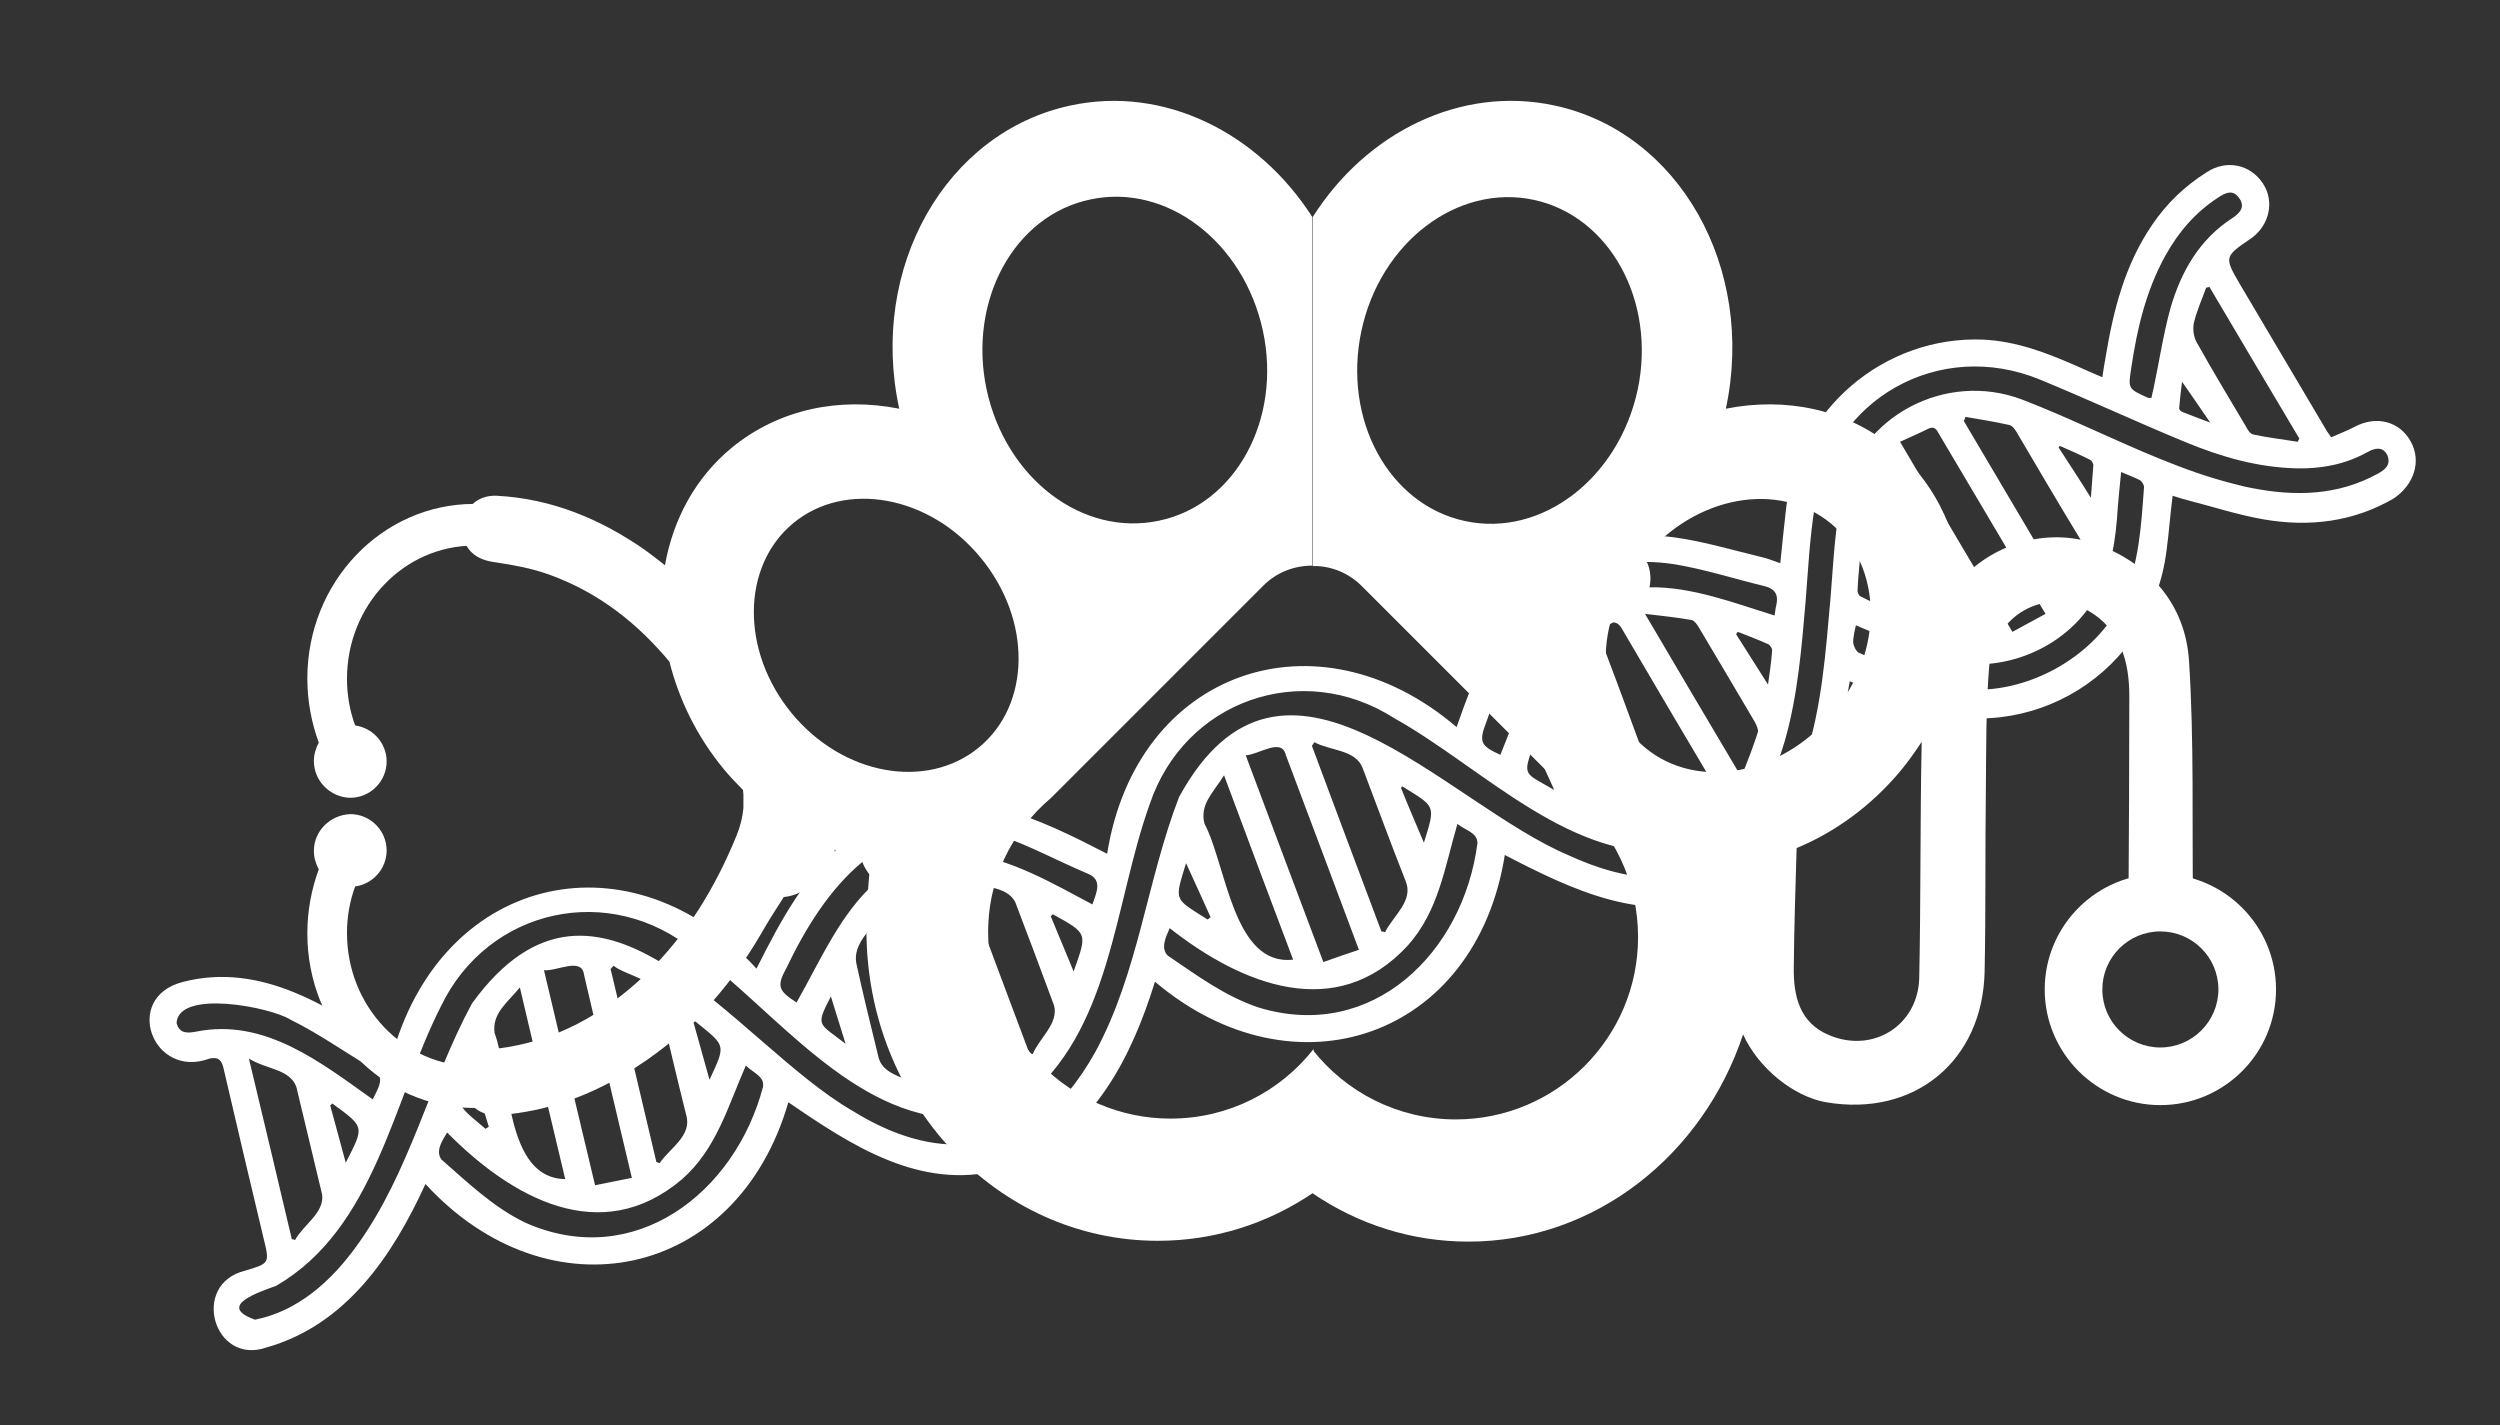
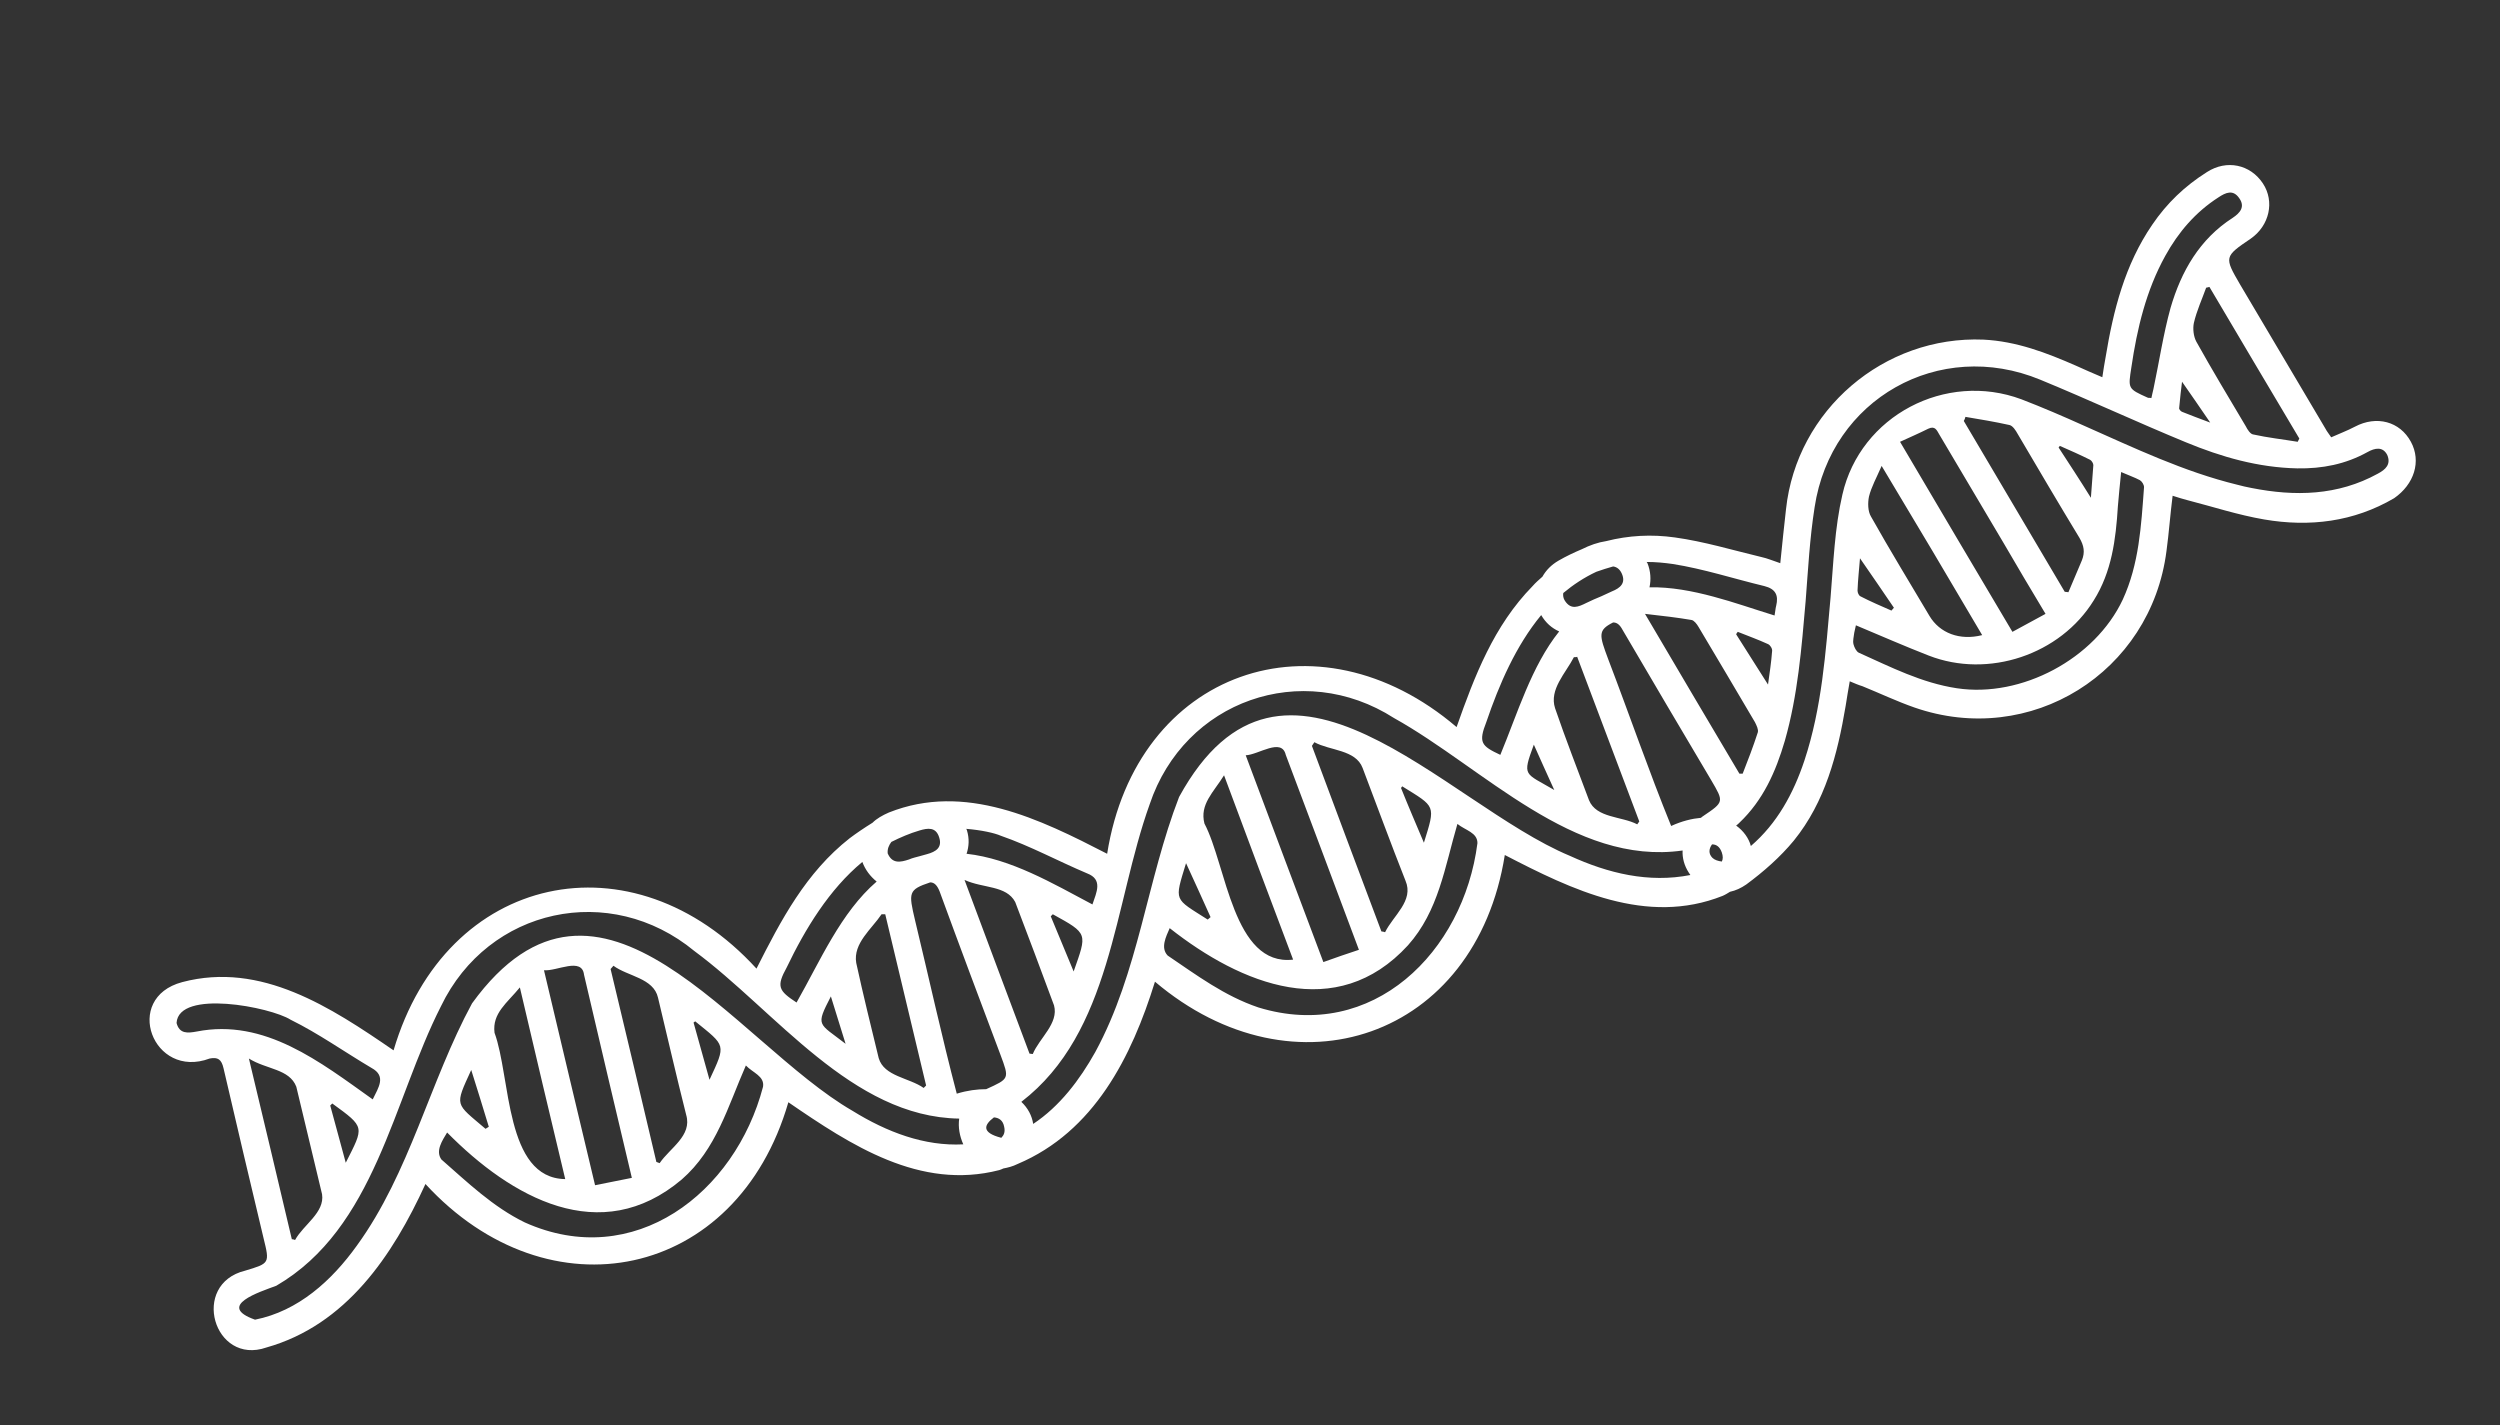
<svg xmlns="http://www.w3.org/2000/svg" version="1.1" id="Layer_1" x="0px" y="0px" viewBox="0 0 611.7 348.7" style="enable-background:new 0 0 611.7 348.7;" xml:space="preserve">
  <rect x="0" y="0" width="611.7" height="348.7" fill="#333333" stroke="none" />
  <style type="text/css">
	.st0{fill:#FFFFFF;}
	.st1{fill-rule:evenodd;clip-rule:evenodd;fill:#FFFFFF;}
</style>
  <g>
    <path class="st0" d="M589.9,108.1c-2.7-5-8.4-6.5-13.7-3.7c-1.9,1-3.8,1.7-5.8,2.6c-0.6-0.9-1.1-1.5-1.4-2.1   c-7-11.8-13.9-23.5-20.9-35.3c-3.9-6.7-3.9-6.8,2.6-11.2c4.6-3.2,5.9-9.1,3-13.5c-3.1-4.7-8.9-5.9-13.7-2.8   c-5.4,3.4-9.8,7.6-13.4,12.9c-6.7,9.8-9.5,20.9-11.4,32.4c-0.3,1.5-0.5,3-0.8,4.9c-2.4-1-4.4-1.9-6.4-2.8c-7.3-3.2-14.6-6-22.7-6.4   c-24.3-1-45.7,17.2-48.3,41.5c-0.5,4.2-0.9,8.5-1.4,13.2c-1.8-0.6-3.2-1.2-4.6-1.5c-7.1-1.7-14-3.8-21.2-4.8   c-5.7-0.8-11.3-0.5-16.8,0.9c-2,0.3-4,1-6,2c-1.9,0.8-3.8,1.7-5.7,2.8c-1.7,1-3,2.3-3.9,3.9c-0.9,0.8-1.7,1.5-2.4,2.3   c-9.5,9.7-14.2,22-18.6,34.5c-34.2-29.2-78.4-13.8-85.5,31c-16.5-8.5-34.8-17.5-53.4-10.1c-1.6,0.7-3,1.5-4,2.5   c-2.1,1.3-4,2.6-5.6,3.8c-10.7,8.4-16.8,20-22.8,31.9c-30.3-33.2-76-23.5-88.8,20c-15.3-10.5-32.4-21.8-51.7-16.7   c-14.7,3.9-7.2,23.9,6.7,18.7c2-0.4,2.9,0.2,3.4,2.4c3.2,13.9,6.5,27.7,9.8,41.6c1.5,6.1,1.5,6.1-4.5,7.9   c-13.5,3.3-7.7,23.3,5.2,18.8c19.5-5.5,30.9-22.5,38.9-40c30.2,32.9,76.2,23.5,88.8-20c15.3,10.5,32.2,21.6,51.6,16.6   c0.3-0.1,0.6-0.2,1-0.4c1.1-0.2,2.3-0.5,3.5-1.1c18.7-7.9,27.9-26.2,33.6-44.6c34.1,28.9,78.5,13.8,85.6-31   c16.4,8.5,34.7,17.4,53.3,10c0.7-0.3,1.3-0.7,1.8-1c1.4-0.3,2.7-0.9,4-1.8c4.2-3.1,8.3-6.7,11.6-10.7c7.7-9.5,10.7-21.1,12.7-33   c0.3-1.9,0.6-3.8,1-6c1.2,0.5,2.1,0.9,3.1,1.2c4.2,1.7,8.4,3.7,12.7,5.2c28.4,9.9,57.9-8.5,61.7-38.3c0.6-4.4,0.9-8.8,1.5-13.5   c1.5,0.5,2.6,0.8,3.7,1.1c6.2,1.6,12.3,3.6,18.7,4.7c11.1,1.9,21.9,0.6,31.8-5.2C590.7,118.5,592.5,112.9,589.9,108.1z    M562.6,107.3c-0.1,0.3-0.3,0.5-0.4,0.8c-3.6-0.6-7.3-1-10.9-1.8c-0.7-0.1-1.4-1.2-1.8-2c-4.1-6.9-8.2-13.7-12.1-20.7   c-0.7-1.3-0.9-3.2-0.6-4.6c0.7-3,2-5.8,3-8.6c0.3-0.1,0.6-0.1,0.8-0.2C547.9,82.6,555.3,95,562.6,107.3z M540.8,103.4   c-2.7-1-4.8-1.8-6.8-2.6c-0.4-0.1-0.9-0.7-0.8-1c0.2-2.4,0.5-4.7,0.7-6.4C536,96.4,538.2,99.6,540.8,103.4z M521.5,89.9   c1.4-9.5,3.6-18.8,8.3-27.3c3.2-5.8,7.4-10.7,13-14.3c1.8-1.2,3.6-2,5.1,0.2c1.5,2.1,0.2,3.6-1.6,4.8c-8.1,5.2-12.6,13.1-15.2,22   c-1.8,6.5-2.8,13.3-4.2,19.9c-0.2,0.7-0.3,1.4-0.5,2.2c-0.5-0.1-0.7,0-0.9-0.1C520.6,95.1,520.7,95.1,521.5,89.9z M409.3,138   c7.6,1.2,14.9,3.6,22.4,5.4c2.8,0.7,3.5,2.3,2.9,4.8c-0.2,0.7-0.2,1.4-0.4,2.4c-5.2-1.6-10-3.3-14.9-4.6   c-5.2-1.4-10.5-2.4-15.7-2.3c0.4-1.9,0.3-3.9-0.5-5.9c-0.1-0.1-0.1-0.2-0.2-0.3C405.1,137.5,407.2,137.7,409.3,138z M419,209.9   c-1-1-0.9-2.2-0.1-3.3c1.1,0,1.9,0.6,2.4,2c0.3,0.9,0.3,1.6,0,2.2C420.4,210.7,419.5,210.4,419,209.9z M416.7,199.7   c-0.2,0.1-0.4,0.3-0.5,0.4c-2.2,0.2-4.7,0.8-7.3,2c-5.5-13.5-10.2-27.2-15.4-40.8c-2.2-5.9-2.6-7.1,1.2-9c0.9,0,1.6,0.5,2.3,1.8   c7.2,12.3,14.4,24.5,21.7,36.8C421.8,196.2,421.9,196.2,416.7,199.7z M385.1,160.8c0.3,0,0.6,0,0.8-0.1   c5.1,13.4,10.1,26.9,15.2,40.3c-0.2,0.2-0.3,0.5-0.5,0.7c-3.8-2-10-1.5-11.8-5.9c-2.8-7.5-5.7-14.9-8.3-22.5   C379,168.7,383.1,164.7,385.1,160.8z M380.3,193.3c-7.3-4.3-7.9-3.2-5-11.1C376.8,185.6,378.4,189.1,380.3,193.3z M382.5,145.1   c2.4-2,5.1-3.8,8.1-5.2c1.4-0.5,2.7-0.9,4.1-1.3c0.8,0.1,1.6,0.6,2.1,1.7c1.1,2.4-0.4,3.6-2.4,4.4c-0.9,0.4-1.7,0.8-2.6,1.2   c-1.2,0.5-2.4,1-3.6,1.6c-2,1-3.8,1.8-5.3-0.5C382.5,146.4,382.4,145.7,382.5,145.1z M402.5,150.2c4.4,0.5,7.9,0.9,11.4,1.5   c0.6,0.1,1.3,1,1.7,1.7c4.6,7.7,9.2,15.5,13.8,23.3c0.4,0.8,0.9,1.8,0.7,2.5c-1.1,3.4-2.4,6.8-3.7,10.1c-0.3,0-0.5,0-0.8,0   C418,176.5,410.5,163.8,402.5,150.2z M424.8,155.2c0.1-0.2,0.2-0.4,0.4-0.6c2.5,1,5,1.9,7.4,3c0.5,0.2,1.1,1.1,1,1.7   c-0.2,2.7-0.6,5.3-1,8.2C429.9,163.2,427.3,159.2,424.8,155.2z M363.7,176.6c3.1-9.1,7.2-18.6,13.4-26.1c1.1,1.9,2.6,3.2,4.4,4   c-6.8,8.5-10.2,20.1-14.4,30.2C362.4,182.5,361.7,181.7,363.7,176.6z M266,213.7c3.9,1.5,2.3,4.6,1.3,7.6   c-9.8-5.2-20-11.2-30.8-12.4c0.6-1.8,0.7-3.7,0.1-5.7c0-0.1-0.1-0.3-0.2-0.4c3.7,0.3,6.9,1,8.5,1.7   C252.1,207,258.9,210.7,266,213.7z M243.2,273.4c1.2,0.1,2.2,0.7,2.5,2.3c0.3,1.3-0.1,2.1-0.7,2.7   C240,277.1,240.8,275.2,243.2,273.4z M241.3,266.5L241.3,266.5c-2.2,0-4.6,0.3-7.2,1.1c-3.7-14.1-6.8-28.3-10.2-42.4   c-1.6-6.8-1.7-7.5,3.7-9.3c1,0,1.7,0.7,2.3,2.2c4.9,13.4,9.9,26.7,14.9,40C247,264,247,263.9,241.3,266.5z M222.4,210.3   c-2.1,0.7-4.1,1.1-5.2-1.5c-0.1-1.1,0.3-2,0.9-2.8c2.2-1.1,4.5-2.1,6.9-2.8c2-0.6,4-0.9,4.8,1.7c0.8,2.5-0.8,3.5-3,4.1   c-0.6,0.2-1.2,0.3-1.8,0.5C224.3,209.7,223.3,209.9,222.4,210.3z M216.6,223.7c3.3,14,6.7,27.9,10,41.9c-0.2,0.2-0.4,0.4-0.6,0.6   c-3.5-2.5-9.7-2.8-11-7.3c-1.9-7.8-3.8-15.5-5.5-23.3c-0.8-4.8,3.8-8.3,6.2-11.9C216,223.7,216.3,223.7,216.6,223.7z M236,215.3   c4.6,2.1,10.2,1.3,12.4,5.4c3.2,8.4,6.4,16.9,9.5,25.3c1.2,4.4-3.6,8-5.2,11.9c-0.3,0-0.5-0.1-0.8-0.1   C246.7,243.9,241.5,230.1,236,215.3z M257.1,224.2c0.2-0.2,0.3-0.3,0.5-0.5c8.7,4.8,8.4,4.6,5.1,14   C260.7,232.9,258.9,228.5,257.1,224.2z M192.5,236.7c4.5-9.4,10.4-19.1,18.5-25.8c0.7,1.9,1.9,3.5,3.5,4.8   c-8.8,7.6-13.8,19.4-19.6,29.6C190.5,242.4,189.9,241.4,192.5,236.7z M206.9,255.4c-6.7-5.2-7.4-4.2-3.6-11.6   C204.4,247.3,205.5,250.9,206.9,255.4z M48.1,252.4c-2.2,0.4-4.2,0.6-4.9-2.1c0.5-8.3,23-3.9,27.9-0.8c6.9,3.4,13.2,7.9,19.8,11.8   c3.7,2,1.7,4.8,0.3,7.7C78.4,259.9,64.8,249.1,48.1,252.4z M84.6,284.5c-1.3-4.9-2.6-9.5-3.8-14c0.2-0.2,0.3-0.3,0.5-0.5   C89.4,275.9,89.1,275.6,84.6,284.5z M60.9,259c4.3,2.7,9.9,2.5,11.6,6.9c2.1,8.8,4.2,17.5,6.3,26.3c0.7,4.5-4.6,7.5-6.6,11.2   c-0.3-0.1-0.5-0.2-0.8-0.2C68,288.8,64.6,274.4,60.9,259z M186.7,265.9c-6.8,26-31.6,45.2-58.3,33.2c-7.8-3.8-14-9.8-20.4-15.4   c-1.5-2.1,0.2-4.6,1.4-6.6c15.7,15.9,37.5,28.3,57.4,11.5c8.5-7.4,11.3-17.9,15.7-27.9C184.2,262.5,187.1,263.3,186.7,265.9z    M115.3,261.8c1.5,4.7,2.9,9.3,4.3,13.9c-0.3,0.2-0.5,0.3-0.8,0.5C111.3,269.8,111.2,270.8,115.3,261.8z M154.6,288.2   c-3.1,0.6-5.9,1.2-9,1.8c-4.1-17.3-8.2-34.3-12.5-52.6c3.1,0.3,9.3-3.3,9.8,1.1C146.8,255.3,150.6,271.3,154.6,288.2z M149.4,237.1   c0.2-0.3,0.5-0.5,0.7-0.8c3.5,2.6,9.8,3,10.9,7.8c2.3,9.6,4.5,19.2,6.9,28.7c1.5,5.1-4,8.1-6.5,11.8c-0.3-0.1-0.6-0.2-0.8-0.3   C156.9,268.6,153.2,252.9,149.4,237.1z M138.3,288.5c-14.8-0.2-13.3-25-17.3-35.8c-0.6-4.8,3.1-7.3,6.2-11.1   C131,257.8,134.6,273.1,138.3,288.5z M169.7,250.2c0.1-0.1,0.3-0.2,0.4-0.3c7.5,6.1,7.6,5.5,3.5,14.3   C172.3,259.5,171,254.8,169.7,250.2z M208.6,271.8c-28.8-16.6-61.8-69.4-93.1-26.3c-10.4,19.2-15.2,41.4-28.2,59.3   c-6.1,8.5-14.3,16-24.9,18.1c-9.6-3.4,1.2-6.8,5.2-8.3c24.2-14.1,28.5-45.2,40.3-68.4c11.6-24.1,41.4-30.5,62-13.5   c19.9,14.7,38.5,40.6,64.8,41c-0.3,2.1,0.1,4.3,1,6.3C226.2,280.5,217,277,208.6,271.8z M307.9,246.5c-8.3-2.8-15.1-7.9-22.2-12.7   c-1.8-1.9-0.4-4.6,0.5-6.7c17.5,13.8,40.8,23.3,58.3,4.2c7.5-8.4,9-19.1,12.1-29.7c2,1.6,4.9,2.1,4.9,4.7   C358.1,232.9,335.9,255.1,307.9,246.5z M343.9,215.5c2.1,4.9-3,8.5-5,12.6c-0.3-0.1-0.6-0.2-0.9-0.2c-5.7-15.2-11.4-30.3-17-45.4   c0.2-0.3,0.4-0.6,0.6-0.9c3.8,2.1,10.1,1.8,11.8,6.3C336.9,197.1,340.3,206.4,343.9,215.5z M342.8,192.8c0.1-0.1,0.2-0.3,0.3-0.4   c8.2,5.1,8.2,4.5,5.3,13.8C346.5,201.7,344.6,197.3,342.8,192.8z M332.5,232.4c-3,1-5.7,1.9-8.7,3c-6.3-16.7-12.4-33-19-50.6   c3.1-0.1,8.8-4.4,9.8-0.1C320.7,200.8,326.4,216.2,332.5,232.4z M316.4,234.8c-14.7,1.7-16.3-23.1-21.7-33.3   c-1.2-4.7,2.2-7.6,4.8-11.8C305.3,205.3,310.8,220,316.4,234.8z M296.2,224.4c-0.2,0.2-0.5,0.4-0.7,0.6c-8.3-5.3-8.2-4.3-5.3-13.8   C292.3,215.7,294.2,220,296.2,224.4z M384.1,209.4c-30.7-12.8-70-61.2-95.6-14.4c-7.9,20.4-9.9,42.9-20.5,62.4   c-3.8,6.8-8.7,13.3-15.2,17.6c-0.3-2-1.3-3.9-2.9-5.4c22.1-17,22.6-48.3,31.4-72.8c8.5-25.4,37.3-35.5,59.8-21.1   c21.9,12.2,43.9,36.2,70.6,32.4c-0.1,1.8,0.4,3.7,1.5,5.4c0.1,0.2,0.3,0.4,0.4,0.6C403.4,216.1,393.5,213.7,384.1,209.4z    M519.4,146.7c-6.8,14.5-24.8,24.1-40.6,21.7c-8.6-1.3-16.2-5.2-24-8.7c-0.6-0.3-1.1-1.3-1.3-2.1c-0.2-0.9,0.1-1.8,0.2-2.8   c0.1-0.5,0.2-1,0.4-1.8c6.2,2.6,11.9,5.1,17.8,7.4c14.6,5.7,32.2-0.2,40.4-13.5c4.4-7,5.4-14.9,5.9-23c0.2-2.6,0.5-5.3,0.8-8.4   c1.8,0.8,3.3,1.3,4.6,2c0.5,0.3,1,1.1,1,1.7C523.9,128.7,523.4,138,519.4,146.7z M508.8,131.6c1.1,1.9,1.4,3.5,0.6,5.5   c-1.1,2.6-2.2,5.2-3.3,7.8c-0.3,0-0.6-0.1-0.9-0.1c-8.2-13.9-16.5-27.9-24.7-41.8c0.2-0.3,0.3-0.6,0.4-1c3.6,0.6,7.2,1.2,10.8,2   c0.8,0.2,1.5,1.3,2,2.2C498.7,114.7,503.7,123.2,508.8,131.6z M503.7,109.5c0.1-0.1,0.2-0.3,0.3-0.4c2.5,1.1,5,2.2,7.4,3.4   c0.4,0.2,0.8,0.9,0.8,1.3c-0.2,2.7-0.4,5.4-0.6,8C509,117.6,506.3,113.5,503.7,109.5z M490.2,132.8c3.3,5.7,6.7,11.4,10.3,17.4   c-2.8,1.5-5.3,2.9-8.1,4.4c-9.1-15.3-18-30.4-27.5-46.5c2.4-1.1,4.7-2.1,6.9-3.2c1.7-0.8,2.1,0.4,2.7,1.4   C479.8,115.2,485,124,490.2,132.8z M485,155.4c-5.5,1.4-10.4-0.5-12.9-4.7c-4.8-8.1-9.7-16.1-14.3-24.3c-0.8-1.3-0.8-3.4-0.5-4.9   c0.6-2.4,1.8-4.5,3.1-7.5C469,128.3,477,141.8,485,155.4z M463.4,148.7c-0.2,0.2-0.4,0.5-0.6,0.7c-2.5-1.1-5.1-2.2-7.6-3.5   c-0.4-0.2-0.7-0.9-0.7-1.4c0.1-2.7,0.4-5.3,0.6-7.9C458,140.8,460.7,144.7,463.4,148.7z M581.8,115.9c-9.8,5.4-20.3,5.6-30.9,3.5   c-1.2-0.2-2.3-0.5-3.5-0.8c-13.1-3.2-25.2-9-37.4-14.4c-5.1-2.3-10.2-4.5-15.4-6.5c-18.5-6.9-39.4,4-43.8,23.3   c-1.9,8.2-2.2,16.8-2.9,25.2c-1.2,13.4-2.1,26.9-6.4,39.9c-2.7,8.1-6.7,15.4-13.1,20.9c-0.5-1.9-1.8-3.7-3.6-5   c0.3-0.2,0.6-0.5,0.8-0.7c5.8-5.5,8.9-12.5,11.1-20c3.2-11.2,4.1-22.7,5.1-34.2c0.6-7.7,1-15.4,2.2-23c4-26.5,30.5-41.4,55.2-31.2   c11.9,4.9,23.7,10.4,35.6,15.3c8.7,3.6,17.7,6.2,27.3,6.4c6.1,0.1,11.8-1,17.2-4c1.8-1,3.7-1.4,4.8,0.7   C585.1,113.6,583.7,114.9,581.8,115.9z" />
    <g>
      <g>
        <g>
          <g>
            <g>
-               <path class="st1" d="M536.6,221.1c-0.3-19.6,0.3-39.6-1-59.5c-0.9-13.5-9.3-23.4-22.2-28.3c-11.8-4.4-25.1-0.6-33.4,8.3        c-1.4-12.5-7-24-16.8-32.1c-11.4-9.4-26.3-12.4-40.9-9.5v-0.1c7.3-34.4-11.5-67.6-42-74.1c-22.9-4.9-46,6.6-59.1,27.3v85.4        c4.3-0.1,8.7,1.6,12,4.9l51.8,51.8l0,0c9.7,8.2,15.8,20.4,15.8,34.1c0,24.6-20,44.6-44.6,44.6c-14.2,0-26.9-6.7-35-17V292        c11,7.5,24.1,11.8,38.1,11.8c31,0,57.4-21.2,67.2-50.7c3.7,8.2,12.3,15.2,20.3,16.6c21.7,3.7,38.4-10.2,38.8-32.1        c0.3-14.8,0.1-29.6,0.3-44.4c0.1-10,0-20,0.8-30c1-12.5,13.7-19.8,24.2-13.8c7.9,4.5,10.1,12.4,10.1,20.9        c0,16.9-0.1,33.9-0.2,50.5C525.8,220.9,530.9,221,536.6,221.1z M358.5,127.5c-18.7-4-30-24.8-25.4-46.5s23.5-36.1,42.2-32.1        c18.6,4,30,24.8,25.4,46.5C396,117.1,377.2,131.5,358.5,127.5z M402.6,183c-12.8-10.5-13-31.4-0.4-46.5        c12.5-15.2,33-19,45.8-8.4s13,31.4,0.4,46.5C435.8,189.7,415.3,193.5,402.6,183z M447.6,253.3c-7.3-3-8.8-9.6-8.7-16.6        c0.1-9.8,0.4-19.5,0.7-29.2c9.4-3.9,18.3-10.3,25.6-19.1c1.8-2.2,3.5-4.6,5-6.9c-0.4,19.3-0.2,38.5-0.6,57.8        C469.3,250.9,458.3,257.8,447.6,253.3z" />
-             </g>
+               </g>
          </g>
-           <path class="st0" d="M528.6,213.8c-15.6,0-28.3,12.7-28.3,28.3s12.7,28.3,28.3,28.3s28.3-12.7,28.3-28.3      C556.9,226.5,544.2,213.8,528.6,213.8z M528.6,256.3c-7.8,0-14.2-6.3-14.2-14.2c0-7.8,6.3-14.2,14.2-14.2      c7.8,0,14.2,6.3,14.2,14.2C542.8,249.9,536.4,256.3,528.6,256.3z" />
          <g>
            <g>
-               <path class="st1" d="M76.8,208.2c0,1.7,0.5,3.2,1.2,4.5c-1.8,4.9-2.8,10.2-2.8,15.7c0,23.6,18.3,42.7,40.8,42.7        c2.4,0,4.7-0.2,7-0.6l-1.3-10.1c-1.8,0.3-3.7,0.5-5.7,0.5c-17.2,0-31.1-14.6-31.1-32.6c0-4,0.7-7.9,2-11.4        c4.3-0.6,7.7-4.3,7.7-8.8c0-4.9-4-8.9-8.9-8.9C80.8,199.4,76.8,203.3,76.8,208.2z" />
-               <path class="st1" d="M76.8,186.2c0-1.6,0.5-3.2,1.2-4.5c-1.8-4.9-2.8-10.2-2.8-15.7c0-23.6,18.3-42.7,40.8-42.7        c2.4,0,4.7,0.2,7,0.6l-1.3,10.1c-1.8-0.4-3.7-0.5-5.7-0.5c-17.2,0-31.1,14.6-31.1,32.6c0,4,0.7,7.9,2,11.4        c4.3,0.6,7.7,4.3,7.7,8.8c0,4.9-4,8.9-8.9,8.9C80.8,195.1,76.8,191.1,76.8,186.2z" />
-             </g>
+               </g>
          </g>
-           <path class="st1" d="M257.2,195.2L257.2,195.2l51.9-51.9c3.3-3.3,7.6-4.9,12-4.9V53.1c-13.2-20.6-36.2-32.2-59.1-27.3      c-30.6,6.5-49.4,39.7-42,74.1v0.1c-14.6-2.9-29.4,0.1-40.9,9.5c-9,7.4-14.4,17.6-16.4,28.8c-1.5-1.2-3.1-2.4-4.7-3.6      c-11-7.7-23-12.7-36.5-13.4c-4.8-0.2-8.1,3.1-8.3,7.7c-0.2,4.8,2.6,7.8,7.5,8.5c4.6,0.7,9.3,1.5,13.7,3.1      c12.4,4.5,21.7,12.1,29.4,21.3c2.3,9.2,6.7,18.3,13.3,26.3c1.5,1.8,3.1,3.5,4.7,5.1c0,0.4,0.1,0.7,0.1,1.1c0,1.1,0,2.2,0,3.3      c-0.2,2.3-0.8,4.6-1.7,6.8c-5.2,12.7-12.2,24.3-22.2,33.9c-10.3,9.8-22.2,16.5-36.5,18.2c-5.8,0.7-8.9,3.9-8.1,8.9      c0.8,5.2,4.2,7.8,9.3,7.3c10.9-0.9,20.8-4.4,30.2-10c14.4-8.5,25.3-20.4,33.6-34.8c1.5-2.7,3.2-5.2,5.2-8.4v-0.1      c5.5-0.5,10.3-5.1,12.6-11.6c2.9,1.1,5.8,2,8.8,2.6c-0.7,5.1-1.1,12.5-1.1,17.1c0,42,31.9,76,71.3,76c14,0,27.1-4.3,38.1-11.8      v-35.1c-8.2,10.4-20.8,17-35,17c-24.6,0-44.6-20-44.6-44.6C241.4,215.6,247.5,203.4,257.2,195.2z M239.5,182.9      c-12.8,10.5-33.3,6.8-45.8-8.4s-12.3-36,0.4-46.5s33.3-6.8,45.8,8.4C252.5,151.6,252.3,172.4,239.5,182.9z M241.4,95.3      c-4.6-21.7,6.7-42.6,25.4-46.5c18.7-4,37.5,10.4,42.2,32.1s-6.7,42.6-25.4,46.5C264.9,131.4,246.1,117.1,241.4,95.3z" />
        </g>
      </g>
    </g>
  </g>
</svg>